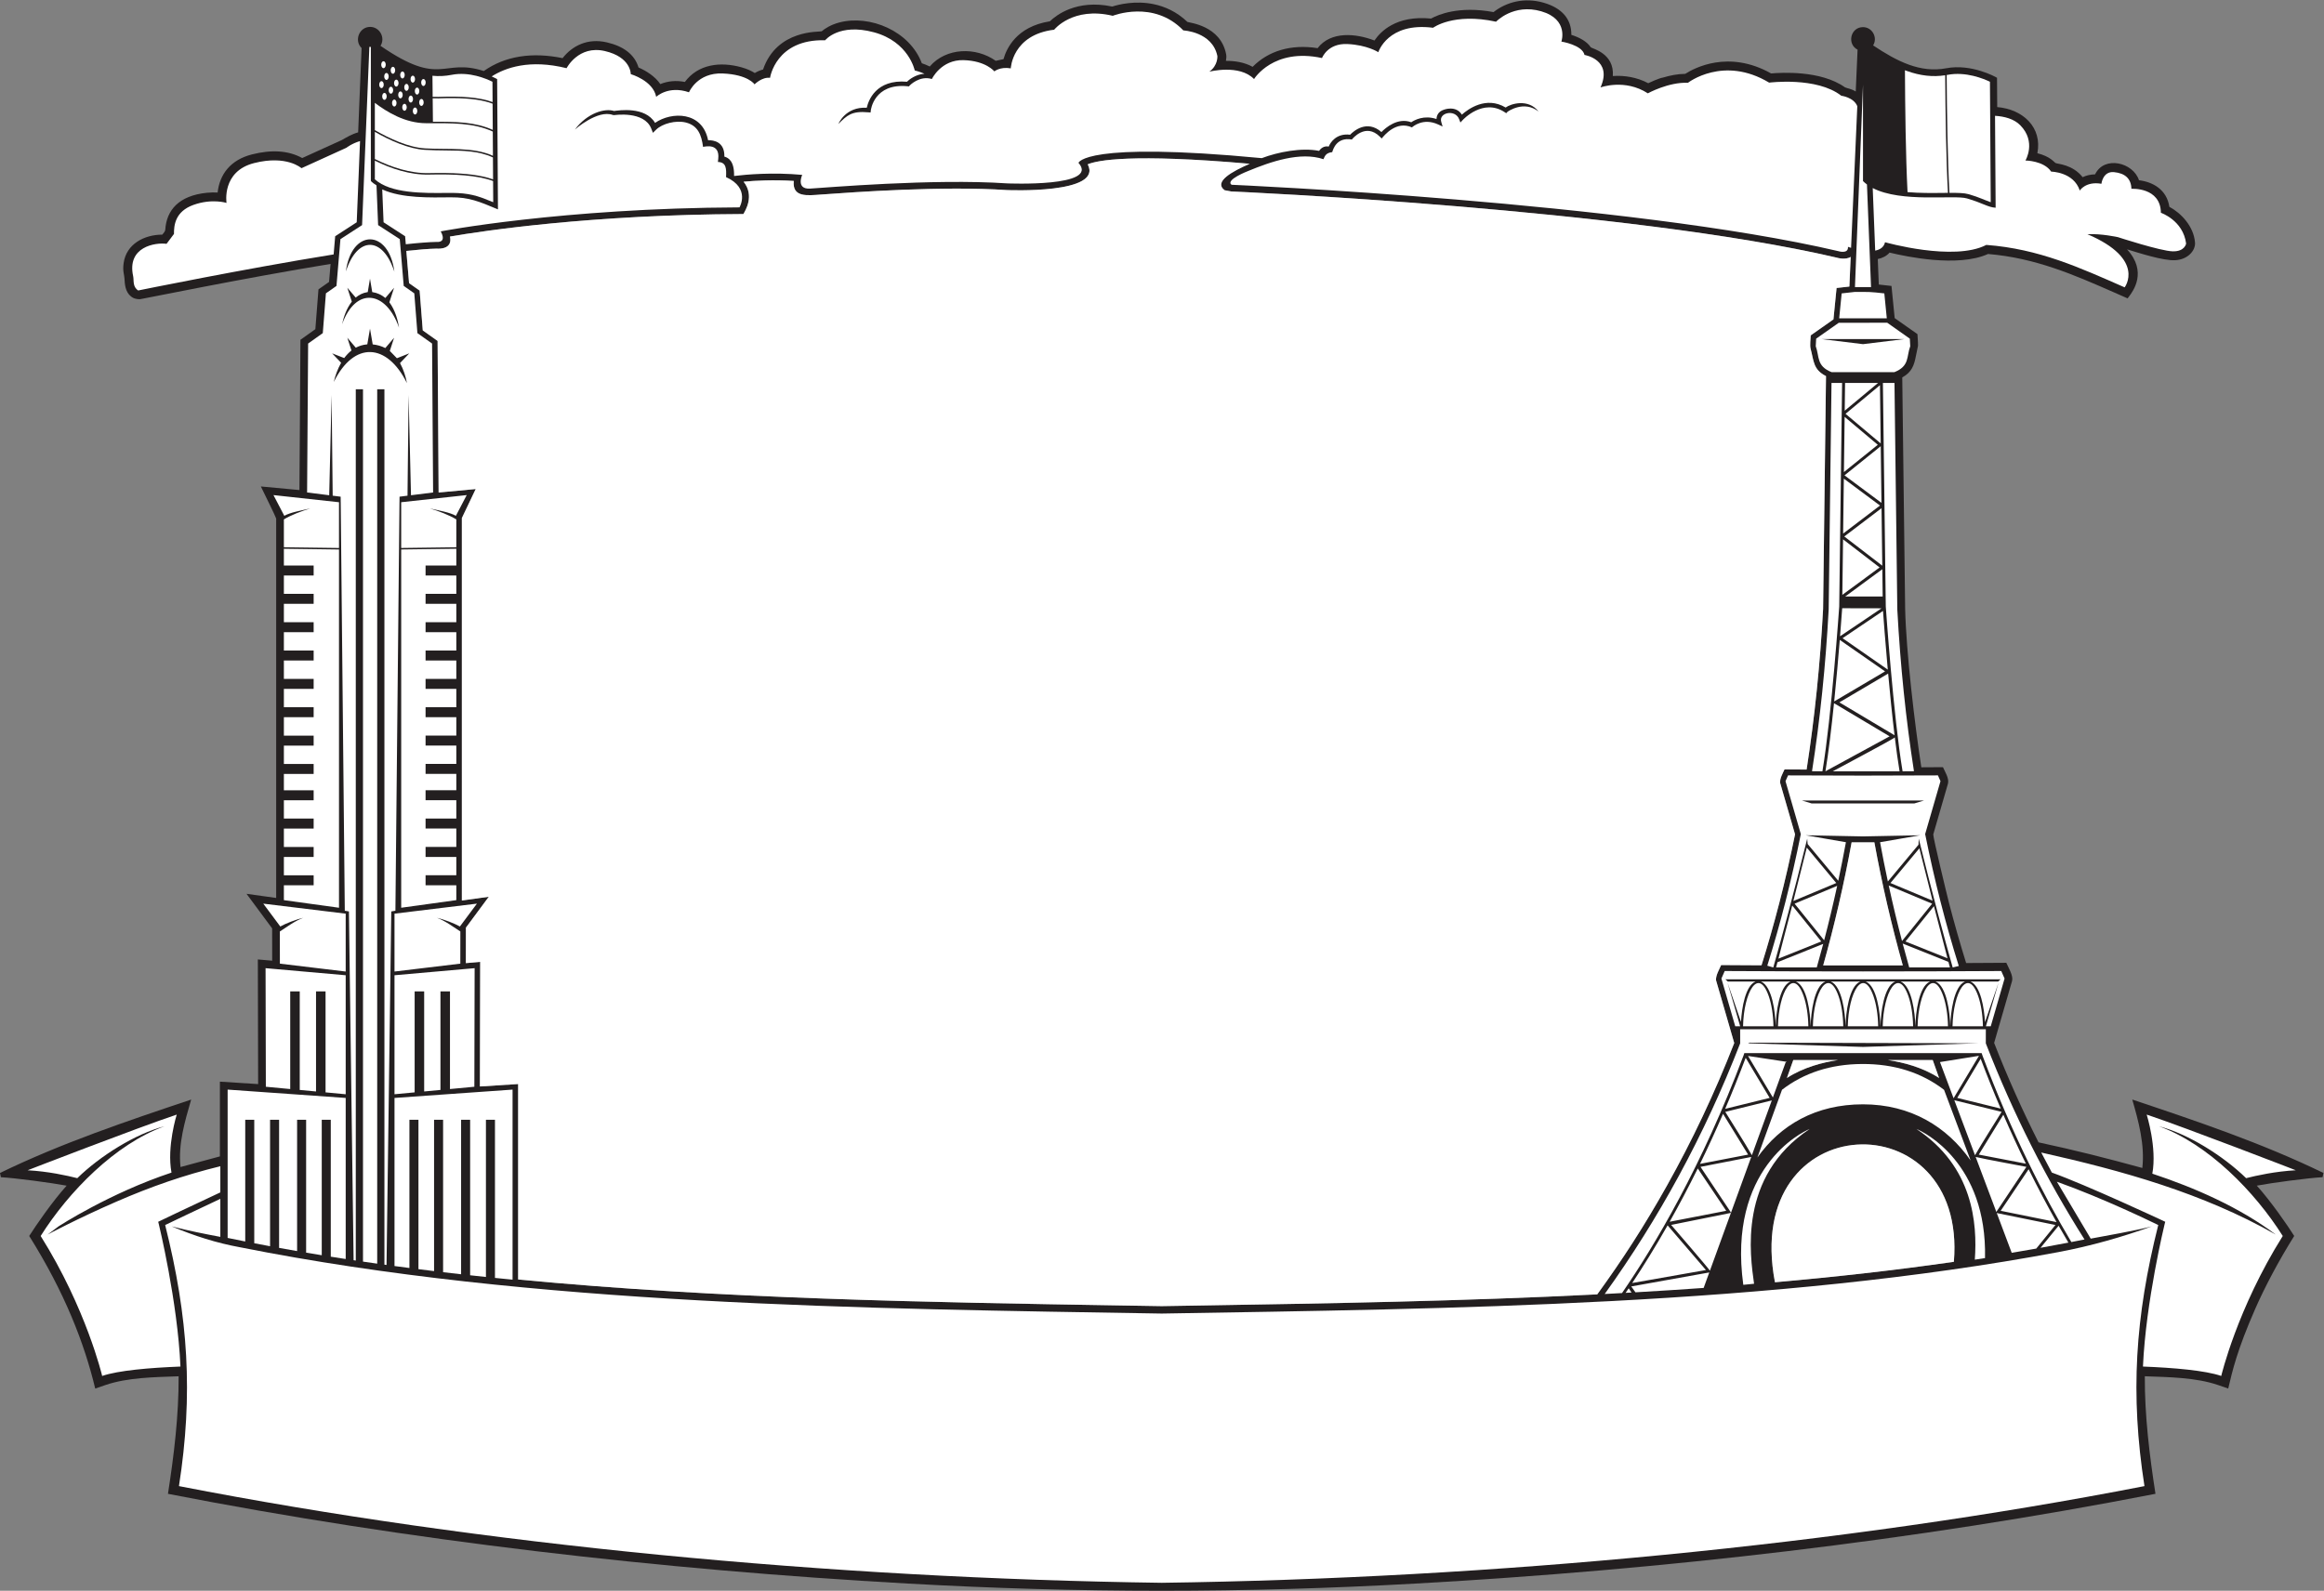
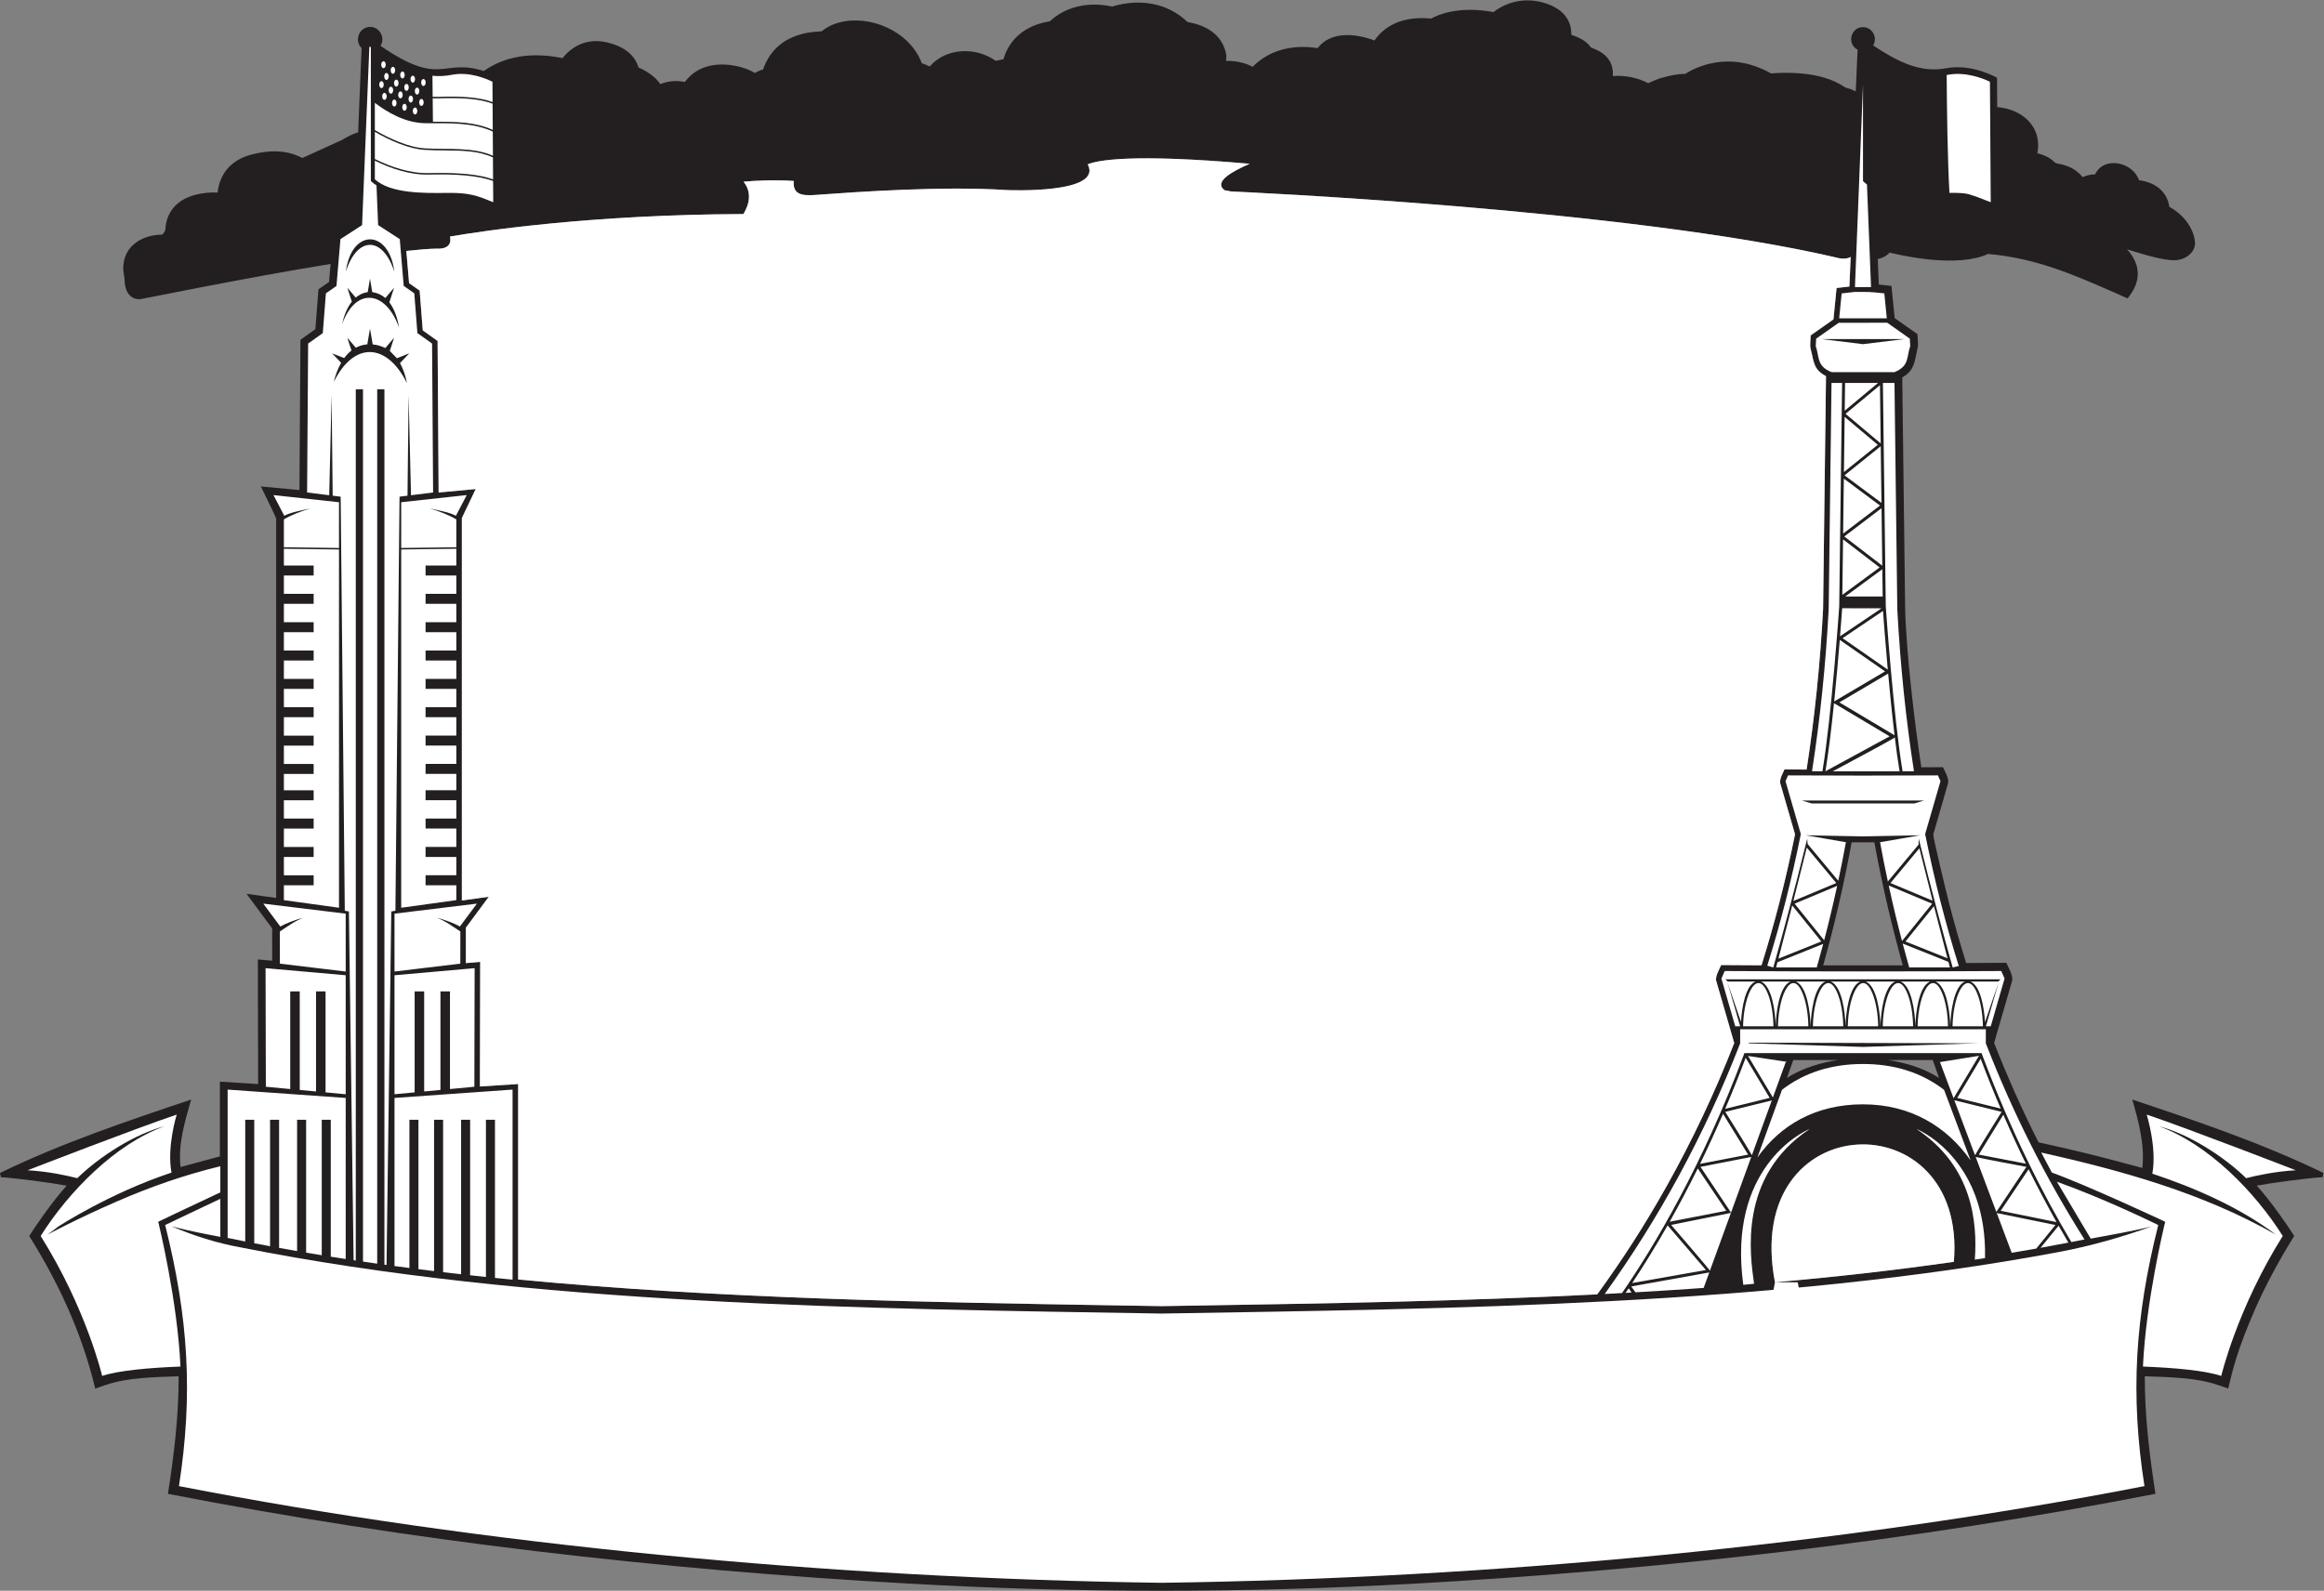
<svg xmlns="http://www.w3.org/2000/svg" viewBox="0 0 1038.8 711.267" height="711.267" width="1038.8" xml:space="preserve" id="svg2" version="1.1">
  <rect x="0" y="0" width="1038.8" height="711.267" fill="#808080" stroke="none" />
  <defs id="defs6" />
  <g transform="matrix(1.333,0,0,-1.333,0,711.267)" id="g10">
    <g transform="scale(0.1)" id="g12">
      <path id="path14" style="fill:#231f20;fill-opacity:1;fill-rule:evenodd;stroke:none" d="m 1464.19,4501.93 c -26.91,-0.59 -61.56,-3.36 -101.62,-7.75 l 9.15,-108.11 35.47,-24.94 10.45,-133.53 49.75,-35.36 3.43,-508.4 124.33,11.62 -46.4,-97.3 V 2315.27 l 90.31,12.65 -76.77,-103.71 -0.13,-118.94 48.05,4.16 -0.96,-417.9 128.19,8.18 v -655.53 c 676.31,-65.098 1378.46,-76.629 2033.75,-87.383 l 124.32,-2.051 124.31,2.051 c 431.96,7.09 884.28,14.512 1336.16,37.402 84.12,116.071 156.75,227.511 233.49,364.411 84.38,150.5 159.98,309.76 225.84,478.61 l -60.95,210.51 c -1.66,15.6 10.82,36.7 17.14,51.08 l 135.3,-0.79 c 21.5,68.68 41.48,138.67 59.86,210.01 19.1,74.22 36.66,150.6 52.58,229.22 l -49.94,172.48 c -1.6,14.9 8.73,31.97 14.59,45.29 l 74.1,-0.44 c 27.38,176.62 45.53,356.34 55.27,538.02 h 0.02 l 9.75,781.71 c -43.26,21.8 -40.61,50.12 -51.8,92.7 -2.56,9.76 -0.04,32.35 0.57,43.97 l 76.21,53.58 10.47,105.3 42.93,4.81 4.37,99.54 c -17.23,-11.18 -45.1,-3.16 -47.85,-2.33 -703.34,164.06 -2025.45,221.61 -2029.3,221.78 l -22.32,4.16 c -38.03,28.9 26.89,63.65 84.16,88.68 -396.58,34.8 -510.94,11.62 -543.14,-1.82 53.18,-100.66 -269.74,-86.43 -270.72,-86.39 l -0.61,0.01 c -214.19,14.58 -514.21,-7.15 -622.45,-14.99 -46.65,-3.37 -97.44,-10.36 -91.85,45.63 -67.26,4.31 -127.38,1.18 -168.28,-2.58 37.81,-47.29 5.35,-97.98 -0.74,-108.47 -513.56,-1.97 -873.8,-56.6 -983.86,-75.44 9.59,-42.99 -36.24,-41.2 -44.63,-40.52 z M 5951.86,1034.82 c 202.59,17.87 403.2,40.27 599.92,68.62 45.74,546.94 -713.09,524.11 -599.92,-68.62 z m 257.07,1475.52 c -25.36,-139.31 -58.01,-280.02 -95.28,-412.56 88.97,0 177.93,0 266.9,0 -37.27,132.54 -69.92,273.25 -95.28,412.56 -25.45,0 -50.89,0 -76.34,0 z m 293.36,-790.38 c -55.94,36.25 -120.53,52.62 -172.11,60.29 h 150.7 c 8.34,-23.93 15.45,-43.83 21.41,-60.29 z m -510.36,0 c 55.94,36.25 120.51,52.62 172.11,60.29 h -150.7 c -8.36,-23.93 -15.45,-43.83 -21.41,-60.29 z M 1108.55,4450.54 C 817.168,4403.11 479.402,4333.25 469.43,4332.2 c -5.344,-0.57 -16.981,1.56 -21.785,3.97 -24.137,12.12 -28.766,37.85 -29.829,59.51 -1.121,22.93 -7.07,29.51 -3.281,57.34 8.82,64.79 69.735,95.79 129.684,95.77 3.863,5.15 9.59,10.21 10.004,16.75 4.136,65.02 44.957,114.22 139.843,123.73 13.305,1.33 25.364,1.36 35.68,0.75 6.719,60.93 42.902,109.55 115.098,127.87 64.965,16.48 121.816,13.59 168.586,-12.14 l 133.37,60.66 c 15.36,8.84 31.85,19.1 54.19,25.47 l 11.55,282.76 c -25.88,24.95 -8.01,70.99 28.63,70.99 32.19,0 51.88,-36.7 34.77,-63.48 204.78,-141.17 206.77,-39.55 346.35,-84.57 71.5,50.53 162.1,64.21 264.2,43.24 32.92,41.97 84.37,67.74 148.31,52.94 55.61,-12.87 93.11,-40.38 106.41,-84.4 25.5,-10.79 55.69,-30.03 73.02,-55.59 25.09,10.21 52.58,12.99 82.29,7.16 43.95,59.32 118.1,69.17 190,49.1 19.55,-5.46 34.04,-12.51 44.49,-19.16 8.41,5.08 17.79,9.31 27.69,11.78 46.47,135.43 189.22,125.5 196.49,128.18 10.99,9.17 30.37,22 59.09,29.58 102.46,27.02 236.18,-28.36 276.82,-136.77 4.08,-1.36 8.59,-2.99 13.2,-4.85 v -0.01 c 4.33,-1.76 8.85,-3.75 13.33,-5.99 55.07,63.92 155.12,66.16 221.22,19.06 l 26.08,5.56 c 5.48,19.31 16.52,45.44 38.68,69.31 23.85,25.69 60.53,48.73 116.87,57.67 11.18,10.78 33.41,28.86 66.99,41.54 34.9,13.18 82.12,20.59 142.03,7.96 20.87,6.65 76.27,20.82 138.51,8.07 37.47,-7.67 77.38,-25.07 113.69,-59.62 6.54,-3.16 111.15,-11.66 129.82,-108.52 1.39,-7.16 0.57,-14.97 -0.68,-22.11 29.65,0.16 62.6,-4.84 89.51,-20.05 52.13,52.9 127.74,76.81 217.85,62.66 44.5,57.94 128.58,49.48 190.69,25.64 11.09,16.39 29.24,36.51 57.57,51.82 30.77,16.63 73.52,27.58 132.19,21.79 12.23,6.74 35.37,17.27 69.38,23.67 35.04,6.6 81.76,8.85 140.13,-1.99 42.97,33.64 103.42,50.19 168.36,31.37 61.66,-17.88 93.23,-55.41 92.58,-107.72 12.09,-3.81 26.31,-9.43 39.06,-17.43 10.36,-6.5 19.75,-14.58 26.29,-24.54 6.08,-4.61 79.48,-20.63 73.69,-96.21 38.29,2.93 81.41,-4.08 118.75,-24.01 6,2.78 36.16,16.99 50.02,19.04 22.25,6.71 48.11,12.12 74.13,12.37 15.68,10.06 51.44,29.86 100.56,37.83 50.69,8.22 115.61,3.91 187.35,-36.52 18.16,1.62 58.88,4.11 104.92,-0.42 48.06,-4.73 102.01,-17.15 142.71,-46.21 8.73,-3.87 19.24,-3.91 36.12,-13.8 l 6.17,140.19 c -36.45,18.72 -23.87,75.59 18.24,75.59 31.13,0 50.12,-35.35 33.87,-61.25 79.8,-53.29 157.67,-93.35 245.19,-76.69 84.83,16.15 166.25,-29.75 166.51,-29.88 l 3.78,-2.11 0.67,-98.27 c 86.6,-7.32 151.62,-68.32 134.65,-154.79 44.12,-11.08 55.25,-29.81 61.5,-33 6.66,-3.4 56.02,-4.2 90.31,-47.29 12.84,6.03 26.41,9.11 41.7,9.49 30.92,63.96 127.95,39.86 147.21,-19.75 47.05,-5.86 93.07,-31.36 101.88,-89.19 38.86,-20.66 81.89,-65.24 86.01,-120.04 1.97,-26.43 -24.06,-56.95 -66.58,-59.08 -40.27,-2.01 -120.51,24.02 -161.41,36.52 69.26,-75.35 19.67,-141 6.9,-157.89 l -4.98,-6.63 -46.68,20.59 c -67.56,29.71 -133.09,58.36 -201.02,81.18 -68.85,23.14 -140.6,40.46 -220.25,47.13 -50.69,-22.91 -119.79,-25.06 -183.52,-19.69 -60.62,5.12 -116.58,17.07 -146.68,24.34 -10.29,-11.84 -24.37,-18.4 -39.55,-21.59 l 3.4,-85.49 42.56,-4.78 10.72,-107.9 76.37,-53.7 c 2.91,-53.61 3.69,-26.06 -5.12,-72.8 -5.96,-31.68 -13.73,-54.72 -45.84,-72.4 l 9.69,-776.48 c 3.28,-143.3 32.11,-387.42 54.22,-531.25 l 72.59,0.43 c 7.17,-16.32 21.08,-37.82 16.88,-54.87 l -49.43,-170.74 c -0.47,-11.27 45.78,-202.37 52.13,-227.03 17.38,-67.48 37.34,-137.7 58.12,-204.36 l 134.67,0.79 c 7.69,-17.47 23.79,-43.03 19.43,-60.67 l -60.23,-208.04 c 22.71,-58.13 46.52,-114.97 71.38,-170.59 24.73,-55.28 50.59,-109.59 77.56,-162.94 125.18,-26.93 224.14,-52.11 348.01,-85.93 8.61,77.67 -12.46,155.78 -33.77,229.5 216.02,-72.39 435.78,-146.42 641.06,-246.24 l -2.88,-14.21 c -48.86,-2.62 -170.46,-18.93 -220.58,-28.37 48.01,-53.27 103.34,-133.72 125.47,-168.77 -51.62,-82.32 -98.26,-170.54 -130.1,-242.96 -62.64,-142.488 -77.46,-211.375 -91.19,-268.809 l -33.91,11.66 c -74.57,25.657 -164.92,26.516 -245.78,29.504 -0.59,-131.886 15.55,-264.277 35.74,-394.257 C 6418.07,167.383 5577.36,70.715 4747.32,24.199 4171.66,-8.066 3619.36,-8.066 3043.69,24.199 2213.64,70.715 1372.93,167.383 563.219,325.188 c 20.195,129.98 36.328,262.371 35.746,394.257 -80.863,-2.988 -171.215,-3.847 -245.781,-29.504 l -33.911,-11.66 c -36.32,151.817 -102.265,321.989 -221.292,511.769 22.137,35.05 77.457,115.5 125.46,168.77 -50.105,9.44 -171.718,25.75 -220.57,28.37 L 0,1401.4 c 205.266,99.82 425.039,173.85 641.047,246.24 -21.137,-73.14 -44.098,-149.15 -35.731,-226.31 l 132.082,35.65 v 250.72 l 128.2,-8.19 -0.965,418.1 48.066,-4.16 -0.121,108.28 -85.918,116.07 99.449,-13.93 0.004,1272.54 c -1.441,6.37 -42.679,89.51 -51.367,107.72 l 129.364,-12.09 3.39,504.09 49.99,35.53 10.46,133.55 35.49,24.96 5.11,60.37 v 0" />
-       <path id="path16" style="fill:#ffffff;fill-opacity:1;fill-rule:evenodd;stroke:none" d="m 463.535,4361.53 c 0,0 355.395,72.63 655.235,120.92 l 5.16,60.96 72.24,46.82 11.12,272.43 c -28.4,-8.44 -45.59,-22.39 -45.59,-22.39 l -150.77,-68.59 c 0,0 -49.157,44.99 -158.782,17.17 -109.625,-27.82 -92.562,-133.62 -92.562,-133.62 0,0 -48.41,15.65 -110.684,-6.59 -62.277,-22.24 -65.66,-69.4 -65.547,-97.51 L 558.512,4518 c -37.067,5.05 -133.668,-9.33 -112.012,-108.56 3.09,-14.17 -2.605,-35.6 17.035,-47.91 z m 897.145,154.98 c 41.44,4.54 77.17,7.37 104.73,7.9 0,0 33.67,-4.1 12.46,35.34 0,0 405.33,78.14 1001.87,80.5 0,0 37.8,64.33 -45.11,101.51 1.37,28.87 0.8,50.03 -27.31,50.78 l 1.16,10.75 c 5.7,52.62 -42.4,41.37 -50.94,39.89 -5.43,40.54 -17.2,71.52 -57.6,81.68 -33.54,8.43 -79.08,-3.59 -99.76,-23.94 l -10.77,-10.59 -5.52,14.08 c -23.77,60.61 -123.71,45.29 -124,45.25 l -4.87,0.52 c -50.88,18.86 -127.18,-48.72 -127.4,-48.91 42.22,56.38 101.22,72.15 131.36,62.31 15.7,1.92 104.31,16.17 137.6,-39.92 55.03,38.27 158.72,39.3 177.8,-58.16 18.46,0.38 55.83,-5.02 54.6,-54.95 15.07,-4.12 33.62,-16.81 32.54,-65.01 42.34,5.15 129.96,12.78 228.43,3.72 0,0 -21.84,-48.67 26.17,-46.05 48.01,2.61 411.83,34.45 661.35,17.47 0,0 311.63,-13.42 239.01,68.85 0,0 17.4,72.75 614.59,15.84 54.13,20.62 134.07,36.14 192.09,24.37 4.22,6.33 15.14,18.01 32.37,14.51 5.31,13.15 25.25,45.46 71.74,39.69 11.52,11.93 56.23,51.69 105,8.97 14.19,14.48 54.9,49.84 100.03,32.82 10.51,7.19 42.43,24.97 84.63,10.88 0.47,10.77 5.18,25.03 25.04,31.3 v 0 c 0.14,0.05 40.1,15.59 60,-16.68 20.78,18.59 81.23,63.24 146.88,23.91 16.31,12.47 76.03,31.09 110.17,-13.39 -49.51,39.14 -103.88,-0.85 -103.94,-0.92 l -4.32,-4.74 -5.33,3.53 c -72.36,47.78 -139.98,-25.8 -140.18,-26.01 l -8.16,-8.72 -4.28,11.19 c -13.12,34.27 -69.08,22.32 -60.06,-8.83 l 4.61,-15.77 -14.9,6.86 c -50.72,23.36 -84.86,-7.29 -87.93,-9.84 -53.14,23.71 -93.24,-27.53 -101.44,-37.23 l -5.75,5.76 c -48.22,48.43 -92.52,-7.08 -94.29,-9.19 -51.23,8.92 -62.99,-33.23 -65.78,-42.34 -21.29,-2.26 -24.81,-13.16 -29.34,-23.7 -77.38,26.34 -177.44,-8.42 -252.99,-39.73 -0.96,-0.39 -76.89,-29.64 -55.35,-46.02 0,0 1329.9,-57.89 2034.82,-222.66 0,0 34.2,-10.8 32.31,14.46 0,0 3.92,-1.43 10.39,-3.38 l 20.9,475.11 c -11.97,30.11 -53.67,35.08 -53.67,35.08 -82.19,64.38 -241.98,43.99 -241.98,43.99 -153.36,92.18 -272.24,-0.56 -272.24,-0.56 -64.98,3.01 -134.48,-35.32 -134.48,-35.32 -77.44,50 -158.71,19.75 -158.71,19.75 41.86,93.49 -53.61,108.98 -53.61,108.98 -7.66,33.89 -77.58,44.81 -77.58,44.81 0,0 25.96,74.48 -67.5,101.58 -93.44,27.09 -151.58,-34.87 -151.58,-34.87 -143.01,31 -211.13,-20.32 -211.13,-20.32 -151.88,19.57 -183.67,-81.97 -183.67,-81.97 0,0 -37.02,24.31 -103.72,27.38 -66.69,3.05 -85.13,-47 -85.13,-47 -163.44,35.43 -227.87,-70.42 -227.87,-70.42 -49.03,50.54 -150,24.7 -150,24.7 29.66,21.25 27.05,52.42 27.05,52.42 -16.78,81.78 -114.14,85.96 -114.14,85.96 -99.99,103.73 -236.7,49.03 -236.7,49.03 -134.41,32.07 -196.41,-46.63 -196.41,-46.63 -140.85,-17.01 -145.55,-129.63 -145.55,-129.63 -35.78,6.13 -55.05,-10.2 -55.05,-10.2 0,0 -28.16,35.73 -103.44,37.73 -75.29,1.99 -106.12,-63.28 -106.12,-63.28 -40.98,12.7 -74.15,-21.53 -74.23,-21.63 l -2.55,-3.16 -4.02,0.41 c -113.65,11.54 -123.87,-80.55 -123.9,-80.82 l -0.86,-7.22 -7.25,0.66 c -56.51,5.13 -71.42,-10.16 -100.68,-38.93 0.01,0.12 23.24,58.28 95.19,54.31 5.23,23.35 30.05,96.08 135.1,87.22 6.96,7.51 29.31,24.77 58.35,26.84 -15.73,6.93 -32.6,11.05 -32.6,11.05 0,0 -19.71,96.42 -137.01,128.03 -117.3,31.62 -163.36,-26.77 -163.36,-26.77 -165.96,4.4 -184.82,-125.99 -184.82,-125.99 -27.31,3.31 -51.95,-21.95 -51.95,-21.95 0,0 -21.38,32.96 -106.9,36.52 -85.5,3.56 -112.95,-63.1 -112.95,-63.1 -69.57,23.87 -109.99,-15.23 -109.99,-15.23 -10.53,54.7 -85.3,76.13 -85.3,76.13 0,0 1.51,56.97 -86.98,77.46 -88.5,20.48 -128.22,-57.51 -128.22,-57.51 -124.05,30.72 -205.25,1.59 -251.11,-27.62 11.53,-5.12 18.26,-9.06 18.26,-9.06 l 2.73,-436.9 c -62.77,26.31 -96.87,41.02 -157.91,40.42 -66.98,-0.67 -164.63,-3.84 -230.16,26.59 l 4.51,-110.31 72.24,-46.82 2.27,-26.9 z m 4927.33,-21.26 c 16.11,3.07 29.04,11.16 32.99,28.06 0,0 230.5,-65.45 339.64,-8.99 176.66,-13.16 313.97,-76.59 463.83,-142.35 0,0 72.25,94.14 -124.7,178.26 45.21,2.65 101.97,-9.8 101.97,-9.8 0,0 142.6,-46.54 183.65,-47.62 41.06,-1.09 45.22,26.01 45.22,26.01 -9.93,78.02 -84.59,103.32 -84.59,103.32 -1.14,86.86 -98.89,80.37 -98.89,80.37 -0.82,33.72 -20.88,52.39 -58.44,55.98 -37.58,3.58 -42.13,-39.06 -42.13,-39.06 -52.83,9.18 -72.52,-22.7 -72.52,-22.7 -20.58,62.75 -95.91,63.45 -95.91,63.45 -24.69,36.94 -86.33,37.27 -86.33,37.27 0,0 37.61,62.5 -17.41,118.39 -21.09,21.42 -53.1,29.6 -84.55,31.56 l 2.02,-308.34 c -26.18,1.55 -42.84,15.77 -96.31,31.29 -43.25,12.55 -219.77,-15.31 -315.86,34.76 l 8.32,-209.86 v 0" />
      <path id="path18" style="fill:#ffffff;fill-opacity:1;fill-rule:evenodd;stroke:none" d="m 6247.11,5051.75 -26.97,-678.86 h 53.92 l -13.67,344.18 c -4.75,3.52 -9.2,7.3 -13.28,11.39 v 323.29 z M 6518.96,1680.2 c -74.9,57.62 -166.48,87.42 -275.39,86.73 -106.09,-0.66 -195.02,-30.29 -268,-86.41 l -82.58,-227.25 c 76.93,108.79 195.31,178.39 354.12,178.39 159.98,0 282.03,-75.24 360.98,-188.5 l -89.13,237.04 z m -528.32,92.62 0.51,1.43 -129.55,19.63 83.32,-139.26 43.28,119.07 2.44,-0.87 z m -136.95,14.84 c -22.5,-59.78 -45.49,-116.85 -68.71,-171.18 l 149.14,36.76 -80.43,134.42 z m -75.9,-187.9 c -25.64,-59.26 -51.48,-115.19 -77.18,-167.8 l 161.27,31.05 -84.09,136.75 z m -84.76,-183.26 c -31.99,-64.77 -63.67,-124.37 -94.28,-178.73 l 189.73,36.76 -95.45,141.97 z m -101.14,-190.84 c -42.38,-74.61 -82.61,-139.1 -118.65,-193.38 l 247.19,43.56 -128.42,149.64 -0.17,-0.04 0.09,0.19 -0.04,0.03 z m -130.48,-211.09 c -3.52,-5.2 -7,-10.32 -10.41,-15.332 l 19.92,1.122 -9.51,14.21 z m 22.69,-13.46 c 76.33,4.39 152.58,9.25 228.65,14.67 l 18.91,52.03 -2.01,-0.47 -259.65,-46.56 14.1,-19.67 z m 249.67,72.5 70.59,194.21 -6.51,-1.64 -194.04,-39.02 c 16.17,-19.05 124.69,-144.54 129.96,-153.55 z m 70.7,194.57 67.97,187.03 -1.76,-0.41 -168.45,-32.89 98.79,-148 3.45,-5.73 z m 70.08,192.81 66.78,183.76 -155.98,-38.4 c 29.16,-47.5 61.56,-97.48 89.2,-145.36 z m 871.25,-327.4 c 27.52,4.61 54.96,9.34 82.29,14.21 l 64.33,79.13 -192.95,39.25 -3.88,0.98 50.21,-133.57 z m 96.62,16.77 c 31.31,5.64 62.46,11.45 93.5,17.43 -10.8,18.19 -21.78,37.07 -32.91,56.66 v -0.02 l 0.08,-0.18 -0.18,0.04 -60.49,-73.93 z m 53.69,86.23 c -30.39,53.95 -61.83,113.04 -93.61,177.26 l -93.67,-139.32 187.28,-37.94 z m -102.85,196.04 c -25.15,51.53 -50.45,106.26 -75.56,164.17 l -82.27,-133.79 157.83,-30.38 z m -84.39,184.71 c -22.7,53.1 -45.16,108.82 -67.17,167.12 l -78.52,-131.22 145.69,-35.9 z m -72.85,177.04 -130.75,-21.02 45.59,-121.28 85.16,142.3 z m -82.64,-149 69.35,-184.44 c 28.05,48.54 59.77,97.44 89.22,145.41 l -158.57,39.03 z m 71.5,-190.18 69.42,-184.6 1.99,3.31 98.79,148 c -48.95,9.55 -124.77,22.86 -170.2,33.29 z m -405.39,2901.44 -43.9,-4.92 -8.3,-83.54 h 159.64 l -8.3,83.54 c -50.02,5.6 -48.28,4.92 -99.14,4.92 z m -337.63,-3326.86 -36.12,-3.56 c -53.32,389.23 194.96,511.88 222.54,522.64 -241.07,-159.61 -199.49,-423.72 -186.42,-519.08 z m 774.43,86.14 c 7.11,318.7 -204.47,423.04 -229.81,432.94 189.93,-125.73 204.4,-316.33 195.61,-438.18 l 34.2,5.24 z m -327.89,3137.39 75.76,-53.44 1.37,-25.44 c -12.91,-34.24 -1.39,-66.5 -53.3,-86.97 h -210.26 c -51.89,20.47 -40.39,52.73 -53.28,86.97 l 1.37,25.44 75.72,53.25 162.62,0.19 z m -81.29,-71.87 138.24,16.94 h -276.5 l 138.26,-16.94 z m 105.59,-130.17 9.47,-759.77 c 10.15,-189.21 28.98,-369.86 55.86,-542.57 l -38.17,-0.32 c -30.93,184.84 -56.27,551.59 -56.34,552.68 0,0 -8.7,694.91 -9.65,749.98 h 38.83 z m 17.07,-1302.74 -224.13,0.02 c 26.96,14.63 190.96,102.06 202.82,110.17 l 0.08,-0.05 5.25,3.71 c 5.06,-41.5 10.43,-80.49 15.98,-113.85 z m -248.62,0.02 c 10.51,63.15 20.35,146.27 28.77,228.61 l 186.45,-111.22 -207.48,-112.93 -7.74,-4.46 z m 29.38,234.56 c 7.61,75.13 14.06,149.17 18.71,206.32 l 151.89,-105.59 -170.6,-100.73 z m 19.68,218.5 c 4.54,56.45 7.13,93.66 7.13,94.09 l 131.92,-0.29 -139.05,-93.8 z m 143.33,93.8 h 0.01 v -0.04 l -0.01,0.04 z m 0.64,-8.77 c 1.86,-25.39 7.66,-103.4 16.05,-196.87 l -151.58,105.43 135.53,91.44 z m 17.27,-210.16 c 6.05,-66.5 13.35,-139.72 21.46,-206.89 l -184.98,110.34 163.52,96.55 z m -153.6,264.05 2.4,186.23 122.54,-94.26 -124.94,-91.97 z m 2.66,205.6 2.36,184.26 121.23,-90.27 -123.59,-93.99 z m 2.65,206.28 2.39,185.11 111.21,-93.61 -113.6,-91.5 z m 2.66,205.82 1.19,93.04 h 110.61 l -111.8,-93.04 z m 118.18,85.58 2.5,-195.29 -117.93,99.28 115.43,96.01 z m 2.62,-204.56 2.46,-190.15 -123.96,92.31 121.5,97.84 z m 2.68,-207.93 2.5,-192.91 -127.39,97.98 124.89,94.93 z m 2.63,-204.71 1.2,-91.56 H 6187.5 l 124.43,91.56 z m -200.89,-677.97 -34.87,0.29 c 26.88,172.71 45.72,353.36 55.88,542.57 l 9.47,759.77 h 35.53 l -9.67,-749.98 c -0.08,-1.09 -25.39,-367.8 -56.34,-552.65 z m 387.36,-13.62 8.53,-19.43 -51.38,-177.49 c 31.38,-155.8 68.12,-299.88 112.79,-442.42 l -20.43,-4.89 c -28.87,101.65 -67.48,244.49 -113.79,431.82 l -0.9,-20.14 -102.73,-123.35 c -9.26,43.26 -18.03,87.28 -26.13,131.73 l 134.6,23.3 -191.85,-3.81 -191.88,3.81 134.63,-23.3 c -7.97,-43.63 -16.56,-86.83 -25.64,-129.33 l -102.66,123.28 -1.48,17.81 c -46.31,-187.33 -84.92,-330.17 -113.77,-431.82 l -20.14,5.86 c 44.67,142.55 81.12,285.65 112.48,441.45 l -51.38,177.49 8.55,19.43 c 167.73,-0.97 334.82,-0.97 502.58,0 z m -337.85,-370.53 c -13.69,-62.94 -28.4,-124.17 -43.66,-182.65 l -99.14,122.85 142.8,59.8 z m -46.8,-194.65 c -7.13,-26.99 -14.37,-53.38 -21.68,-79.05 h -136.43 l 4.67,17.57 153.44,61.48 z m -150.27,-49.51 c 13.32,50.38 28.77,109.69 46.29,178.36 l 97.44,-120.73 -143.73,-57.63 z m 50.13,193.38 c 13.75,54.04 28.75,113.67 44.98,179.07 l 98.91,-118.76 -143.89,-60.31 z m 422.6,176.75 c 15.88,-64.03 30.59,-122.49 44.1,-175.57 l -141.09,59.13 96.99,116.44 z m 48.83,-194.13 c 17.15,-67.16 32.28,-125.31 45.39,-174.87 l -140.9,56.5 95.51,118.37 z m 48.55,-186.84 4.96,-18.7 h -136.42 c -7.4,26.04 -14.75,52.8 -21.95,80.18 l 153.41,-61.48 z m -155.66,69.99 c -15.57,59.56 -30.59,121.98 -44.53,186.16 l 145.56,-60.95 -101.03,-125.21 z m 41.07,461.38 32.93,9.86 h -409.64 l 32.91,-9.86 H 6419 Z m 291.76,-562.04 11.12,-25.23 -46.37,-160.15 h -16.25 l 42.46,146.65 -45.49,-132.64 c -2.64,47.19 -14.63,121.63 -48.53,135.95 h 92.63 l 8.11,7.5 h -922.68 l 8.11,-7.5 h 92.65 c -33.75,-14.24 -45.78,-87.95 -48.49,-135.18 l -45.24,131.87 42.46,-146.65 h -16.54 l -46.37,160.15 11.1,25.23 c 308.38,-1.8 618.96,-1.8 927.32,0 z m -61.48,-185.38 h -101.96 c 2.23,113.04 51.08,201.68 86.2,101.01 9.1,-26.12 14.98,-61.58 15.76,-101.01 z m -109.46,0 h -0.11 c -0.88,44.7 -11.57,134.13 -49.08,149.96 h 98.28 c -37.52,-15.83 -48.21,-105.26 -49.09,-149.96 z m -7.61,0 h -101.96 c 2.23,113.04 51.1,201.68 86.2,101.01 9.1,-26.12 14.98,-61.58 15.76,-101.01 z m -109.46,0 h -0.11 c -0.86,44.7 -11.57,134.13 -49.09,149.96 h 98.29 c -37.52,-15.83 -48.21,-105.26 -49.09,-149.96 z m -7.61,0 H 6313.2 c 2.23,113.04 51.08,201.68 86.18,101.01 9.1,-26.12 14.98,-61.58 15.76,-101.01 z m -109.44,0 h -0.13 c -0.86,44.7 -11.55,134.13 -49.09,149.96 h 98.31 c -37.54,-15.83 -48.23,-105.26 -49.09,-149.96 z m -7.63,0 h -101.94 c 2.23,113.04 51.08,201.68 86.17,101.01 9.13,-26.12 15,-61.58 15.77,-101.01 z m -109.44,0 h -0.11 c -0.88,44.7 -11.57,134.13 -49.09,149.96 h 98.28 c -37.51,-15.83 -48.22,-105.26 -49.08,-149.96 z m -7.61,0 h -101.96 c 2.23,113.04 51.08,201.68 86.19,101.01 9.11,-26.12 14.98,-61.58 15.77,-101.01 z m -109.46,0 h -0.11 c -0.88,44.7 -11.57,134.13 -49.09,149.96 h 98.28 c -37.51,-15.83 -48.2,-105.26 -49.08,-149.96 z m -7.61,0 h -101.96 c 2.23,113.04 51.1,201.68 86.19,101.01 9.11,-26.12 14.98,-61.58 15.77,-101.01 z m -109.46,0 h -0.11 c -0.86,44.7 -11.57,134.13 -49.09,149.96 h 98.28 c -37.52,-15.83 -48.2,-105.26 -49.08,-149.96 z m -7.61,0 h -101.94 c 2.23,113.04 51.08,201.68 86.17,101.01 9.1,-26.12 14.98,-61.58 15.77,-101.01 z m 712.14,-10 -0.07,-47.2 c 92.2,-237.63 203.39,-456.15 330.95,-657.88 l -44.1,-8.64 c -93.12,156.41 -200.47,365.38 -298.26,626.05 l -2.56,7.78 h -795.76 l -2.56,-7.78 c -139.41,-371.68 -298.3,-638.29 -407.62,-797.176 -19.35,-1.063 -38.71,-2.102 -58.04,-3.106 180.09,250.922 333.47,529.432 454.27,840.752 l -0.09,47.2 h 823.84 z m -411.91,-59.2 385.31,12.18 -766.05,2.08 -4.59,-2.08 385.33,-12.18 v 0" />
      <path id="path20" style="fill:#ffffff;fill-opacity:1;fill-rule:evenodd;stroke:none" d="m 1256.95,4796.89 v -62.43 c 52.23,-47.98 164.28,-46.65 242.25,-45.71 53.66,0.63 87.51,-3.35 136.3,-23.88 6.92,-2.91 12.85,-5.41 18.39,-7.28 l -0.46,71.12 c -52.63,19.37 -127.7,23.61 -215.36,21.54 -62.7,-1.49 -126.32,19.75 -181.12,46.64 z m 394.81,196.52 -0.43,68.21 c -20.08,10.03 -77.72,34.88 -136.72,23.22 -21.37,-4.22 -42.69,-5.3 -64.5,-3.14 l 0.73,-70.66 c 6.63,-0.33 13.3,-0.4 20,-0.15 74.96,2.78 136.52,-0.98 180.92,-17.48 z m -394.81,-2.58 v -91.48 c 49.51,-28.57 112.88,-57.99 168.17,-61.21 78.47,-4.58 160.97,5.23 227.78,-24.86 l -0.51,81.33 c -66.03,30.28 -137.32,28 -222.67,27.93 v -0.01 c -71.71,0 -132.31,37.91 -172.77,68.3 v 0" />
      <path id="path22" style="fill:#231f20;fill-opacity:1;fill-rule:evenodd;stroke:none" d="m 1256.95,5167.68 v -170.64 c 38.68,-29.38 97.03,-67.07 166.06,-69.4 7.89,-0.26 15.81,-0.11 23.71,-0.1 l -1.6,154.71 c -63.98,7.72 -127.33,42.91 -188.17,85.43 z m 5006.55,0 v -433.22 c 29.47,-26.11 77.36,-37.61 127.93,-42.53 -6.22,120.66 -8.13,290.08 -8.68,410.19 -36.54,14.4 -75.62,36.17 -119.25,65.56 v 0" />
      <path id="path24" style="fill:#ffffff;fill-opacity:1;fill-rule:evenodd;stroke:none" d="m 6536.95,4688.96 c 27.78,0.15 50.08,-0.41 63.52,-4.32 24.94,-7.23 42.07,-14.18 55.88,-19.77 7.17,-2.91 13.34,-5.41 19.08,-7.28 l -2.66,404.03 c -20.84,10.03 -80.66,34.88 -141.89,23.22 -1.06,-0.21 -2.13,-0.39 -3.18,-0.58 0.78,-123.97 3.08,-283.67 9.25,-395.3 v 0" />
      <path id="path26" style="fill:#ffffff;fill-opacity:1;fill-rule:evenodd;stroke:none" d="M 3895.5,929.836 C 2899.73,946.504 1782.94,957.102 806.027,1151.98 v -0.03 c -81.203,14.84 -152.922,38 -230.422,70.3 57.426,-14.93 112.602,-25.63 163.219,-35.19 v 127.55 C 663.516,1279.31 578.871,1238.79 553.84,1226.79 631.516,917.18 648.141,659.941 600.094,351.074 1615.32,153.379 2783.26,42.023 3895.36,26.738 v -0.008 0 l 0.15,0.008 0.14,-0.008 v 0 0.008 c 1112.1,15.285 2280.03,126.641 3295.27,324.336 -48.05,308.867 -31.43,566.106 46.25,875.716 -25.04,12 -183.01,89.23 -339.92,145.24 l 113.43,-190.88 c 50.61,9.56 147.31,26.17 204.73,41.1 -98.69,-35.59 -204.94,-65.97 -312.44,-86.14 C 5945.92,956.504 4863.52,946.035 3895.5,929.836 Z m 2984.87,472.914 -35.64,67.26 c 272.22,-60.94 542.44,-136.18 786.62,-275.26 -122.11,91.63 -270.61,156.73 -414.08,204.31 16.23,86.84 -18.89,198.18 -18.89,198.18 133.46,-44.7 500.02,-186.75 500.02,-186.75 -68.44,-3.66 -132.33,-17.83 -166.6,-26.51 -76.19,74.42 -194.81,148.85 -292.39,174.1 164.85,-59.19 321.78,-219.69 415.24,-368.05 -153.13,-243.807 -206.27,-469.464 -206.27,-469.464 -53.77,18.508 -158.75,27.422 -262.5,31.536 9.57,218.242 72.4,476.838 72.62,477.638 l 2.05,7.93 -7.41,3.55 c -0.52,0.26 -254.98,119.22 -372.77,161.53 z M 738.824,1336.26 v 87.72 C 616.051,1394 506.52,1355.72 390.227,1305.18 258.871,1248.07 160.113,1195 159.664,1194.75 l 37.152,27.87 c 0.649,0.37 171.157,111.34 378.235,180.02 -16.246,86.84 17.57,194.6 17.57,194.6 -133.445,-44.7 -500.004,-186.75 -500.004,-186.75 68.438,-3.66 132.317,-17.83 166.598,-26.51 76.195,74.42 194.808,148.85 292.371,174.1 C 386.742,1498.89 229.828,1338.39 136.367,1190.03 289.492,946.223 342.621,720.566 342.621,720.566 c 53.781,18.508 158.766,27.422 262.5,31.536 -9.558,218.242 -72.394,476.838 -72.601,477.638 l -2.051,7.93 7.402,3.55 c 0.527,0.26 108.379,52.09 200.953,95.04 v 0" />
      <path id="path28" style="fill:#ffffff;fill-opacity:1;fill-rule:evenodd;stroke:none" d="m 1217.21,1106.24 v 2923.83 h -24.18 V 1107.68 l -7.31,1.09 -15.68,1169.88 -13.86,2.36 -13.87,1388.82 -26.75,3.37 -3.58,338.15 -8.05,-336.7 -74.16,9.31 3.46,499.55 49.18,34.96 10.45,133.46 35.44,24.9 13.27,156.91 72.58,47.05 24.4,597.71 4.99,-0.1 v -448.93 c 1.79,-4.4 14.78,-12.68 18.94,-15.51 l 5.44,-133.17 72.59,-47.05 13.26,-156.91 35.44,-24.9 10.45,-133.46 49.19,-34.96 3.45,-499.55 -74.15,-9.31 -8.06,336.7 -3.58,-338.15 -26.75,-3.37 -13.86,-1388.82 -13.87,-2.36 -15.89,-1185.77 -7.1,0.99 v 2936.2 h -24.18 V 1097.23 l -47.65,6.85 v 2.16 z m -108.03,16.49 v 457.15 h -30.27 v -454.41 l -52.38,8.71 v 445.7 h -30.268 v -440.5 l -60.379,10.72 v 429.78 h -30.266 v -424.22 l -53.008,10.04 v 414.18 H 822.34 v -408.25 l -59.024,11.92 v 497.49 l 395.894,-27.97 v -540.29 l -50.03,7.84 v 2.11 z m 213.68,-31.31 v 561.65 l 395.89,27.97 v -637.55 l -59.02,5.92 v 530.47 h -30.27 v -527.34 l -53,5.71 v 521.63 h -30.27 v -518.27 l -60.37,6.98 v 511.29 h -30.28 v -507.65 l -52.38,6.5 v 501.15 h -30.27 v -497.26 l -50.03,6.62 v 2.18 z m -163.07,3333.83 c 38.56,119.67 123.96,118.55 162.6,-0.84 -18.27,144.23 -143.84,145.07 -162.6,0.84 z m 71.62,-69.47 c -14.91,-2.37 -27.29,-8.82 -38.68,-18.08 l -28.08,32.96 15.09,-46.62 c -17.11,-22.05 -27.02,-49.88 -32.84,-76.19 46.44,128.38 148.4,112.3 191.25,-11.44 -3.73,23.95 -12.66,58.88 -32.51,85.39 l 15.82,48.86 -29.28,-34.37 c -12.98,10.73 -26.8,17.23 -43.98,19.82 l -7.53,45.08 -7.54,-45.14 -1.72,-0.27 z m -1.64,-175.19 c -13.15,-1.27 -25.29,-5.12 -36.76,-10.96 l -28.36,33.32 13.83,-42.75 c -9.31,-7.44 -17.16,-15.89 -24.32,-25.38 l -40.47,15.77 30.24,-31.57 c -11.77,-20.93 -19.65,-43.11 -24.76,-64.49 68.06,137.69 178.63,131.27 245.39,-3.81 -3.88,21.69 -11.51,45.87 -23.19,67.25 l 31.04,32.62 -41.51,-16.36 -23.77,24.47 14.33,44.24 -29.43,-34.56 c -13.29,6.69 -27.03,10.63 -42.29,12.24 l -9.07,52.85 -9.04,-52.7 -1.86,-0.18 z m 361.78,-2094.97 -0.92,-395 -81.74,-7.7 v 327.52 h -31.94 v -330.52 l -54.61,-5.13 v 335.65 h -31.94 v -338.66 l -67.54,-6.36 v 399.19 l 268.7,23.74 -0.01,-2.73 z m -47.88,124.49 -0.12,-106.58 -220.69,-26.48 v 194.12 l 276.38,33.65 -57.05,-76.66 c -17.26,9.64 -51.33,23.32 -76.96,29 27.68,-9.59 58.9,-33.4 78.45,-45.68 l -0.01,-1.37 z m -15.68,106.14 -182.68,-25.22 v 1201.71 l 184.84,2.49 v -56.21 h -103.1 v -33.5 h 103.1 v -61.49 h -103.1 v -33.49 h 103.1 v -61.73 h -103.1 v -33.49 h 103.1 v -61.49 h -103.1 v -33.49 h 103.1 v -61.73 h -103.1 v -33.49 h 103.1 v -61.49 h -103.1 v -33.49 h 103.1 v -61.74 h -103.1 v -33.49 h 103.1 v -61.49 h -103.1 v -33.49 h 103.1 v -54.82 h -103.1 v -33.49 h 103.1 v -61.48 h -103.1 v -33.5 h 103.1 v -61.73 h -103.1 v -33.49 h 103.1 v -61.49 h -103.1 v -33.49 h 103.1 v -49.9 l -2.16,-0.29 z m 2.16,1275.99 v -92.03 l -184.84,-2.49 v 153.52 l 219.73,23.96 -36.29,-69.5 c -19.38,11.18 -56.87,17.92 -87.37,24.65 30.62,-8.92 66.96,-23.17 88.77,-36.73 v -1.38 z M 890.508,2088.35 1159.21,2064.61 v -399.19 l -67.54,6.36 v 338.66 h -31.94 v -335.65 l -54.61,5.13 v 330.52 h -31.936 v -327.52 l -81.739,7.7 -0.937,397.73 z m 48.023,17.39 -0.133,105.74 c 19.536,12.3 50.786,36.09 78.452,45.69 -25.623,-5.69 -59.717,-19.36 -76.971,-29.01 l -57.043,76.66 276.374,-33.65 v -194.12 l -220.679,26.48 v 2.21 z m 13.383,210.8 v 49.9 h 99.836 v 33.49 h -99.836 v 61.49 h 99.836 v 33.49 h -99.836 v 61.73 h 99.836 v 33.5 h -99.836 v 61.48 h 99.836 v 33.49 h -99.836 v 54.82 h 99.836 v 33.49 h -99.836 v 61.49 h 99.836 v 33.49 h -99.836 v 61.74 h 99.836 v 33.49 h -99.836 v 61.49 h 99.836 v 33.49 h -99.836 v 61.73 h 99.836 v 33.49 h -99.836 v 61.49 h 99.836 v 33.49 h -99.836 v 61.73 h 99.836 v 33.49 h -99.836 v 61.49 h 99.836 v 33.5 h -99.836 v 56.21 l 184.846,-2.49 V 2291.03 l -184.846,25.51 z m 0,1186.12 v 90.96 c 21.824,13.56 58.196,27.82 88.826,36.74 -30.51,-6.72 -68.041,-13.47 -87.424,-24.66 l -36.281,69.5 219.725,-23.96 v -153.52 l -184.846,2.49 v 2.45 0" />
-       <path id="path30" style="fill:#ffffff;fill-opacity:1;fill-rule:evenodd;stroke:none" d="m 1464.19,4501.93 c -26.91,-0.59 -61.56,-3.36 -101.62,-7.75 l 9.15,-108.11 35.47,-24.94 10.45,-133.53 49.75,-35.36 3.43,-508.4 124.33,11.62 -46.4,-97.3 V 2315.27 l 90.31,12.65 -76.77,-103.71 -0.13,-118.94 48.05,4.16 -0.96,-417.9 128.19,8.18 v -655.53 c 676.31,-65.098 1378.46,-76.629 2033.75,-87.383 l 124.32,-2.051 124.31,2.051 c 431.96,7.09 884.28,14.512 1336.16,37.402 84.12,116.071 156.75,227.511 233.49,364.411 84.38,150.5 159.98,309.76 225.84,478.61 l -60.95,210.51 c -1.66,15.6 10.82,36.7 17.14,51.08 l 135.3,-0.79 c 21.5,68.68 41.48,138.67 59.86,210.01 19.1,74.22 36.66,150.6 52.58,229.22 l -49.94,172.48 c -1.6,14.9 8.73,31.97 14.59,45.29 l 74.1,-0.44 c 27.38,176.62 45.53,356.34 55.27,538.02 h 0.02 l 9.75,781.71 c -43.26,21.8 -40.61,50.12 -51.8,92.7 -2.56,9.76 -0.04,32.35 0.57,43.97 l 76.21,53.58 10.47,105.3 42.93,4.81 4.37,99.54 c -17.23,-11.18 -45.1,-3.16 -47.85,-2.33 -703.34,164.06 -2025.45,221.61 -2029.3,221.78 l -22.32,4.16 c -38.03,28.9 26.89,63.65 84.16,88.68 -396.58,34.8 -510.94,11.62 -543.14,-1.82 53.18,-100.66 -269.74,-86.43 -270.72,-86.39 l -0.61,0.01 c -214.19,14.58 -514.21,-7.15 -622.45,-14.99 -46.65,-3.37 -97.44,-10.36 -91.85,45.63 -67.26,4.31 -127.38,1.18 -168.28,-2.58 37.81,-47.29 5.35,-97.98 -0.74,-108.47 -513.56,-1.97 -873.8,-56.6 -983.86,-75.44 9.59,-42.99 -36.24,-41.2 -44.63,-40.52 z M 5951.86,1034.82 c 202.59,17.87 403.2,40.27 599.92,68.62 45.74,546.94 -713.09,524.11 -599.92,-68.62 z m 257.07,1475.52 c -25.36,-139.31 -58.01,-280.02 -95.28,-412.56 88.97,0 177.93,0 266.9,0 -37.27,132.54 -69.92,273.25 -95.28,412.56 -25.45,0 -50.89,0 -76.34,0 z m 293.36,-790.38 c -55.94,36.25 -120.53,52.62 -172.11,60.29 h 150.7 c 8.34,-23.93 15.45,-43.83 21.41,-60.29 z m -510.36,0 c 55.94,36.25 120.51,52.62 172.11,60.29 h -150.7 c -8.36,-23.93 -15.45,-43.83 -21.41,-60.29 v 0" />
-       <path id="path32" style="fill:#ffffff;fill-opacity:1;fill-rule:evenodd;stroke:none" d="m 6396.43,4691.46 c 40.82,-3.61 83.02,-3.12 118.45,-2.71 5.88,0.06 11.58,0.12 17.09,0.17 -6.17,111.51 -8.45,270.7 -9.26,394.51 -41.56,-6.47 -83.18,-1.82 -128.59,14.41 -2.11,0.75 -4.24,1.54 -6.37,2.35 0.55,-120.19 2.5,-288.81 8.68,-408.73 v 0" />
+       <path id="path30" style="fill:#ffffff;fill-opacity:1;fill-rule:evenodd;stroke:none" d="m 1464.19,4501.93 c -26.91,-0.59 -61.56,-3.36 -101.62,-7.75 l 9.15,-108.11 35.47,-24.94 10.45,-133.53 49.75,-35.36 3.43,-508.4 124.33,11.62 -46.4,-97.3 V 2315.27 l 90.31,12.65 -76.77,-103.71 -0.13,-118.94 48.05,4.16 -0.96,-417.9 128.19,8.18 v -655.53 c 676.31,-65.098 1378.46,-76.629 2033.75,-87.383 l 124.32,-2.051 124.31,2.051 c 431.96,7.09 884.28,14.512 1336.16,37.402 84.12,116.071 156.75,227.511 233.49,364.411 84.38,150.5 159.98,309.76 225.84,478.61 l -60.95,210.51 c -1.66,15.6 10.82,36.7 17.14,51.08 l 135.3,-0.79 c 21.5,68.68 41.48,138.67 59.86,210.01 19.1,74.22 36.66,150.6 52.58,229.22 l -49.94,172.48 c -1.6,14.9 8.73,31.97 14.59,45.29 l 74.1,-0.44 c 27.38,176.62 45.53,356.34 55.27,538.02 h 0.02 l 9.75,781.71 c -43.26,21.8 -40.61,50.12 -51.8,92.7 -2.56,9.76 -0.04,32.35 0.57,43.97 l 76.21,53.58 10.47,105.3 42.93,4.81 4.37,99.54 c -17.23,-11.18 -45.1,-3.16 -47.85,-2.33 -703.34,164.06 -2025.45,221.61 -2029.3,221.78 l -22.32,4.16 c -38.03,28.9 26.89,63.65 84.16,88.68 -396.58,34.8 -510.94,11.62 -543.14,-1.82 53.18,-100.66 -269.74,-86.43 -270.72,-86.39 l -0.61,0.01 c -214.19,14.58 -514.21,-7.15 -622.45,-14.99 -46.65,-3.37 -97.44,-10.36 -91.85,45.63 -67.26,4.31 -127.38,1.18 -168.28,-2.58 37.81,-47.29 5.35,-97.98 -0.74,-108.47 -513.56,-1.97 -873.8,-56.6 -983.86,-75.44 9.59,-42.99 -36.24,-41.2 -44.63,-40.52 z M 5951.86,1034.82 c 202.59,17.87 403.2,40.27 599.92,68.62 45.74,546.94 -713.09,524.11 -599.92,-68.62 z c -25.36,-139.31 -58.01,-280.02 -95.28,-412.56 88.97,0 177.93,0 266.9,0 -37.27,132.54 -69.92,273.25 -95.28,412.56 -25.45,0 -50.89,0 -76.34,0 z m 293.36,-790.38 c -55.94,36.25 -120.53,52.62 -172.11,60.29 h 150.7 c 8.34,-23.93 15.45,-43.83 21.41,-60.29 z m -510.36,0 c 55.94,36.25 120.51,52.62 172.11,60.29 h -150.7 c -8.36,-23.93 -15.45,-43.83 -21.41,-60.29 v 0" />
      <path id="path34" style="fill:#ffffff;fill-opacity:1;fill-rule:evenodd;stroke:none" d="m 1652.35,4900.12 -0.56,87.95 c -8.15,3.12 -17.11,5.89 -27.08,8.28 -35.49,8.49 -83.75,12.15 -153.7,9.56 -6.74,-0.25 -13.45,-0.19 -20.12,0.13 l 0.81,-78.5 c 78.93,0.09 140.76,-0.53 200.65,-27.42 z m -366.41,230.38 c 4.17,0 7.54,-5.23 7.54,-11.67 0,-6.44 -3.37,-11.67 -7.54,-11.67 -4.16,0 -7.54,5.23 -7.54,11.67 0,6.44 3.38,11.67 7.54,11.67 z m 105.85,-155.27 c 4.17,0 7.54,-5.23 7.54,-11.68 0,-6.44 -3.37,-11.66 -7.54,-11.66 -4.16,0 -7.53,5.22 -7.53,11.66 0,6.45 3.37,11.68 7.53,11.68 z m -35.41,12.49 c 4.16,0 7.53,-5.22 7.53,-11.67 0,-6.44 -3.37,-11.67 -7.53,-11.67 -4.17,0 -7.55,5.23 -7.55,11.67 0,6.45 3.38,11.67 7.55,11.67 z m -34.23,14.22 c 4.16,0 7.53,-5.23 7.53,-11.67 0,-6.45 -3.37,-11.67 -7.53,-11.67 -4.17,0 -7.54,5.22 -7.54,11.67 0,6.44 3.37,11.67 7.54,11.67 z m -33.01,22.33 c 4.16,0 7.54,-5.23 7.54,-11.67 0,-6.44 -3.38,-11.67 -7.54,-11.67 -4.17,0 -7.54,5.23 -7.54,11.67 0,6.44 3.37,11.67 7.54,11.67 z m 123.98,-20.31 c 4.16,0 7.54,-5.22 7.54,-11.67 0,-6.44 -3.38,-11.67 -7.54,-11.67 -4.16,0 -7.54,5.23 -7.54,11.67 0,6.45 3.38,11.67 7.54,11.67 z m -35.67,11.3 c 4.16,0 7.53,-5.22 7.53,-11.67 0,-6.45 -3.37,-11.67 -7.53,-11.67 -4.17,0 -7.54,5.22 -7.54,11.67 0,6.45 3.37,11.67 7.54,11.67 z m -34.65,14.02 c 4.16,0 7.54,-5.23 7.54,-11.68 0,-6.44 -3.38,-11.67 -7.54,-11.67 -4.16,0 -7.53,5.23 -7.53,11.67 0,6.45 3.37,11.68 7.53,11.68 z m -31.96,15.67 c 4.16,0 7.54,-5.22 7.54,-11.67 0,-6.44 -3.38,-11.67 -7.54,-11.67 -4.16,0 -7.54,5.23 -7.54,11.67 0,6.45 3.38,11.67 7.54,11.67 z m -31.64,18.72 c 4.16,0 7.54,-5.22 7.54,-11.67 0,-6.44 -3.38,-11.67 -7.54,-11.67 -4.16,0 -7.54,5.23 -7.54,11.67 0,6.45 3.38,11.67 7.54,11.67 z m 119.34,-21.61 c 4.16,0 7.53,-5.23 7.53,-11.67 0,-6.44 -3.37,-11.68 -7.53,-11.68 -4.17,0 -7.54,5.24 -7.54,11.68 0,6.44 3.37,11.67 7.54,11.67 z m -35.43,12.49 c 4.16,0 7.54,-5.22 7.54,-11.67 0,-6.44 -3.38,-11.67 -7.54,-11.67 -4.16,0 -7.54,5.23 -7.54,11.67 0,6.45 3.38,11.67 7.54,11.67 z m -34.23,14.22 c 4.17,0 7.54,-5.22 7.54,-11.67 0,-6.44 -3.37,-11.67 -7.54,-11.67 -4.16,0 -7.53,5.23 -7.53,11.67 0,6.45 3.37,11.67 7.53,11.67 z m -33,22.34 c 4.16,0 7.53,-5.23 7.53,-11.68 0,-6.44 -3.37,-11.67 -7.53,-11.67 -4.17,0 -7.54,5.23 -7.54,11.67 0,6.45 3.37,11.68 7.54,11.68 z m 123.98,-20.31 c 4.16,0 7.54,-5.23 7.54,-11.68 0,-6.44 -3.38,-11.67 -7.54,-11.67 -4.17,0 -7.54,5.23 -7.54,11.67 0,6.45 3.37,11.68 7.54,11.68 z m -35.68,11.29 c 4.17,0 7.54,-5.22 7.54,-11.67 0,-6.44 -3.37,-11.67 -7.54,-11.67 -4.16,0 -7.54,5.23 -7.54,11.67 0,6.45 3.38,11.67 7.54,11.67 z m -34.64,14.02 c 4.16,0 7.53,-5.23 7.53,-11.68 0,-6.44 -3.37,-11.66 -7.53,-11.66 -4.16,0 -7.54,5.22 -7.54,11.66 0,6.45 3.38,11.68 7.54,11.68 z m -31.96,15.68 c 4.16,0 7.54,-5.23 7.54,-11.68 0,-6.44 -3.38,-11.66 -7.54,-11.66 -4.16,0 -7.54,5.22 -7.54,11.66 0,6.45 3.38,11.68 7.54,11.68 z m -60.63,-218.12 v -91.27 c 54.68,-27.11 118.35,-48.66 181.02,-47.17 82.15,1.94 138.59,-2.28 179.98,-11.23 13.23,-2.86 24.93,-6.2 35.45,-9.96 l -0.47,73.71 c -48.3,22.38 -99.86,22.91 -158.43,23.52 -22.18,0.23 -45.36,0.47 -69.65,1.88 -55.22,3.23 -118.23,32.1 -167.9,60.52 v 0" />
    </g>
  </g>
</svg>